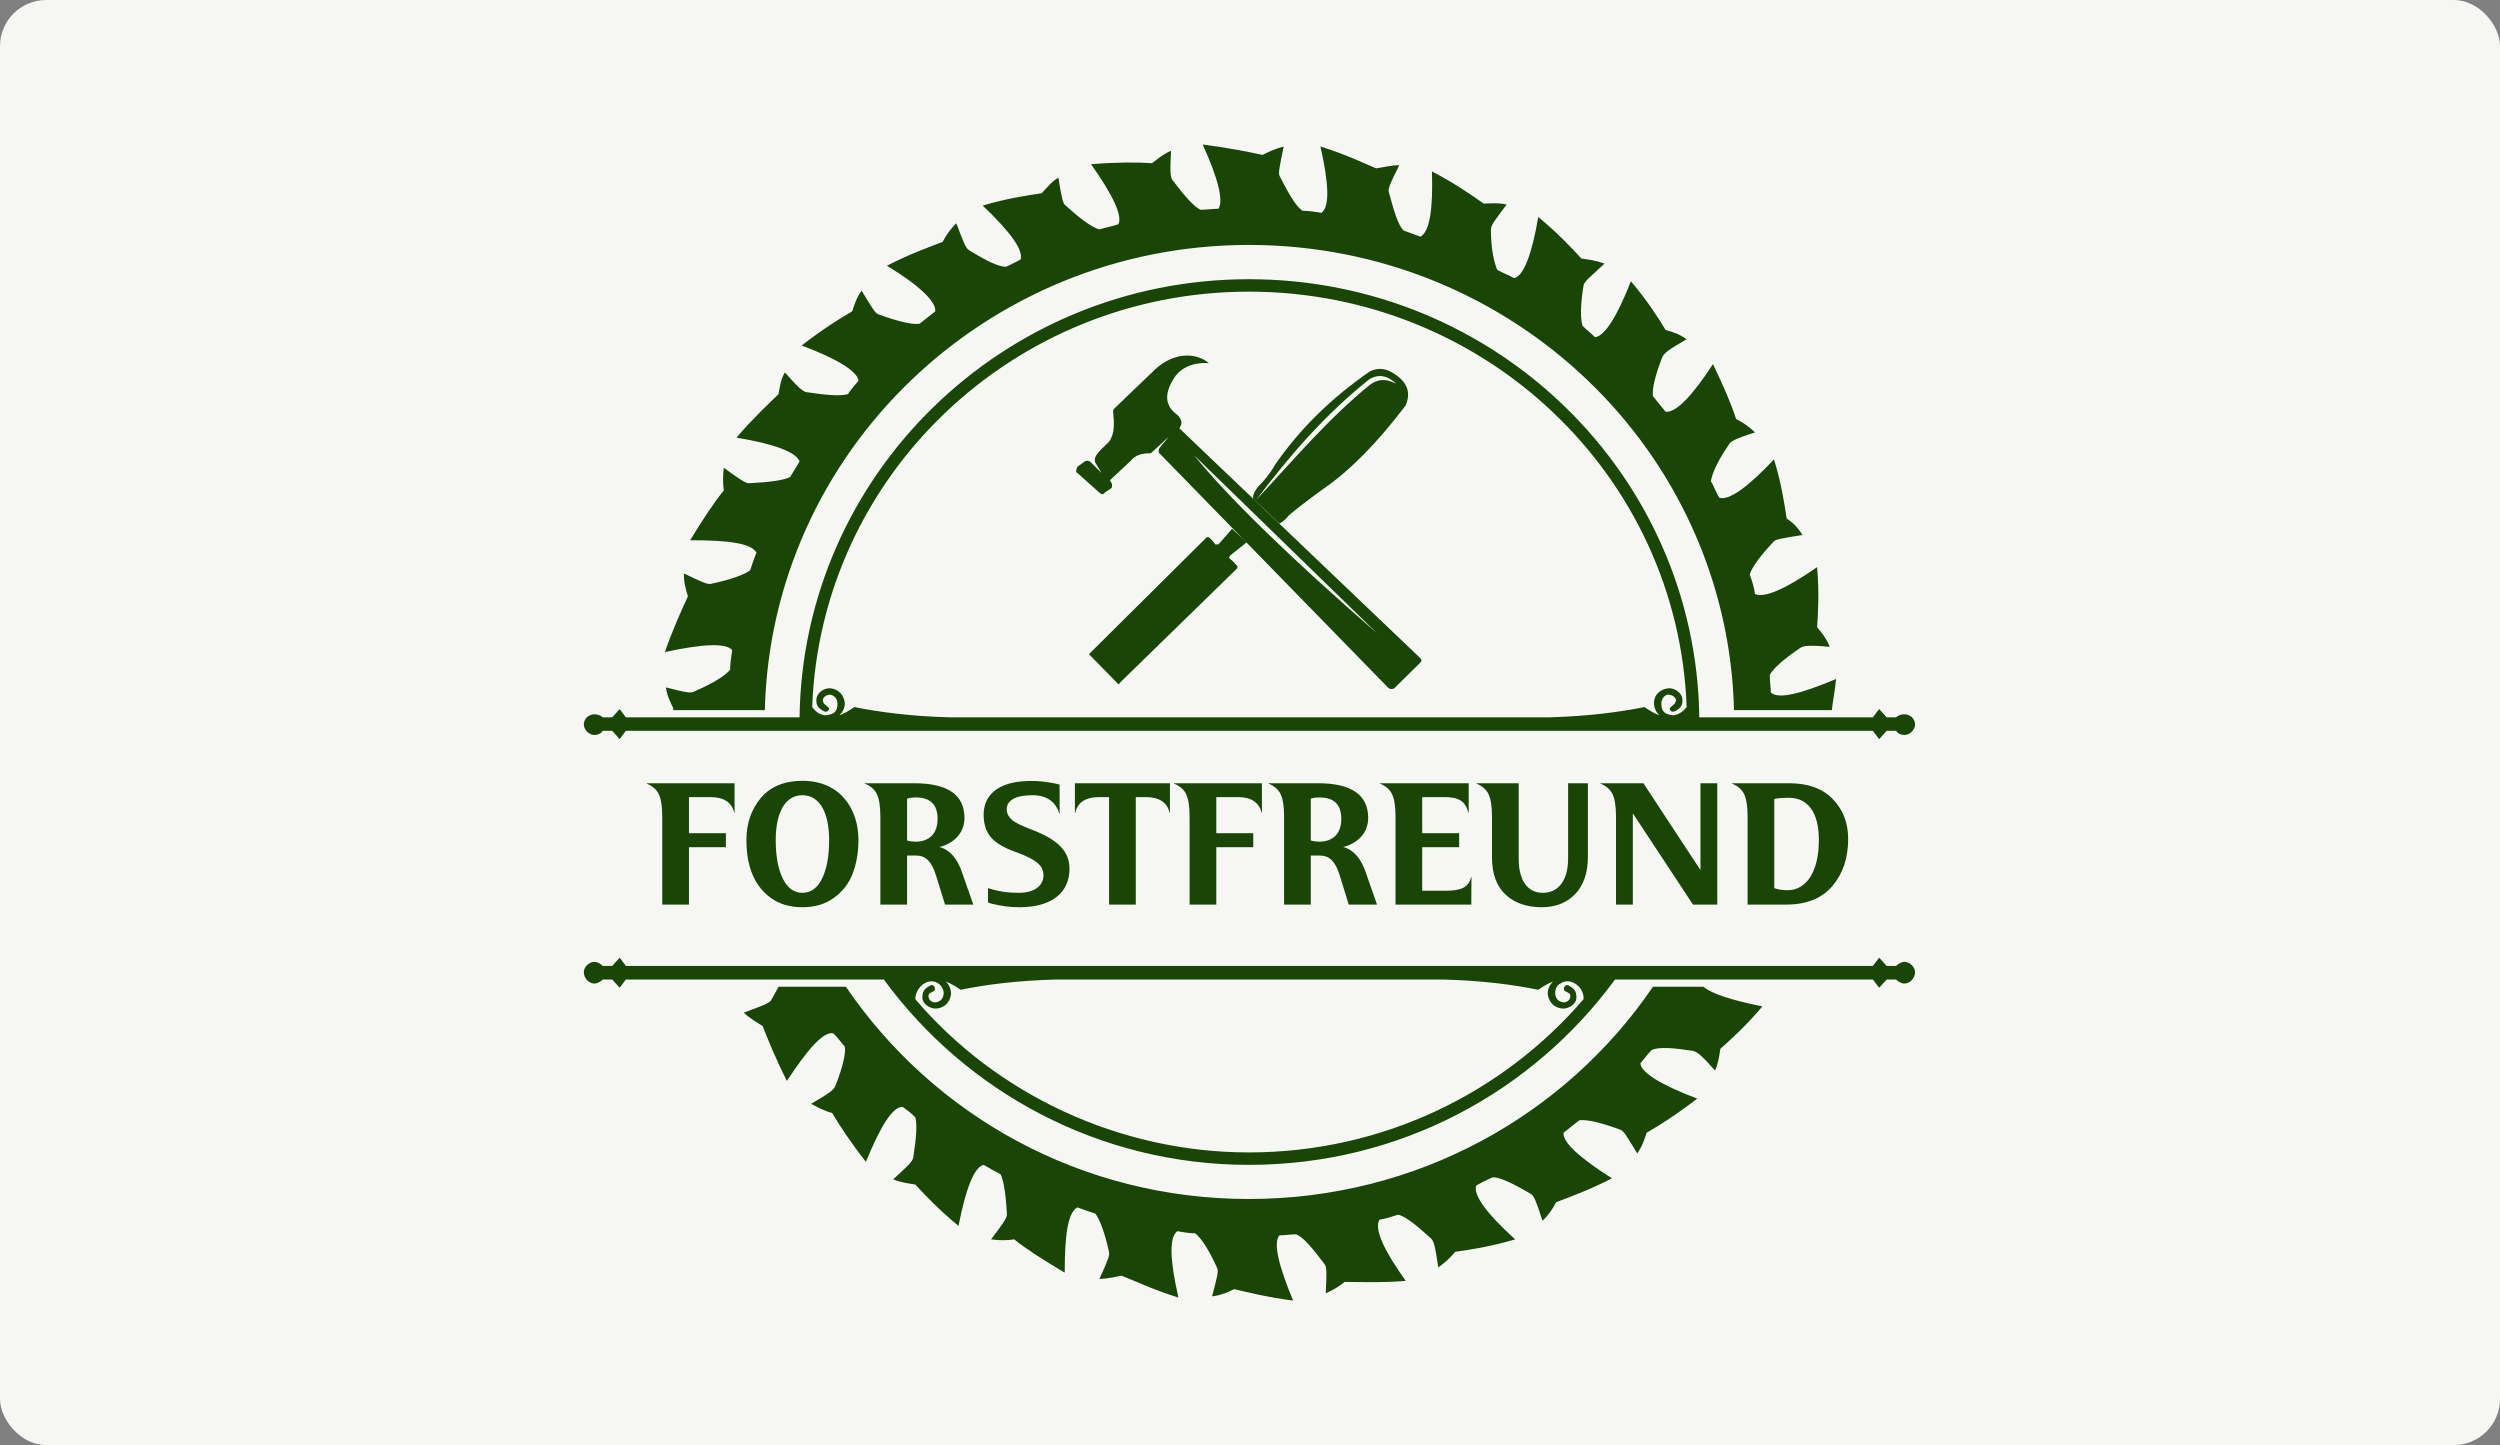
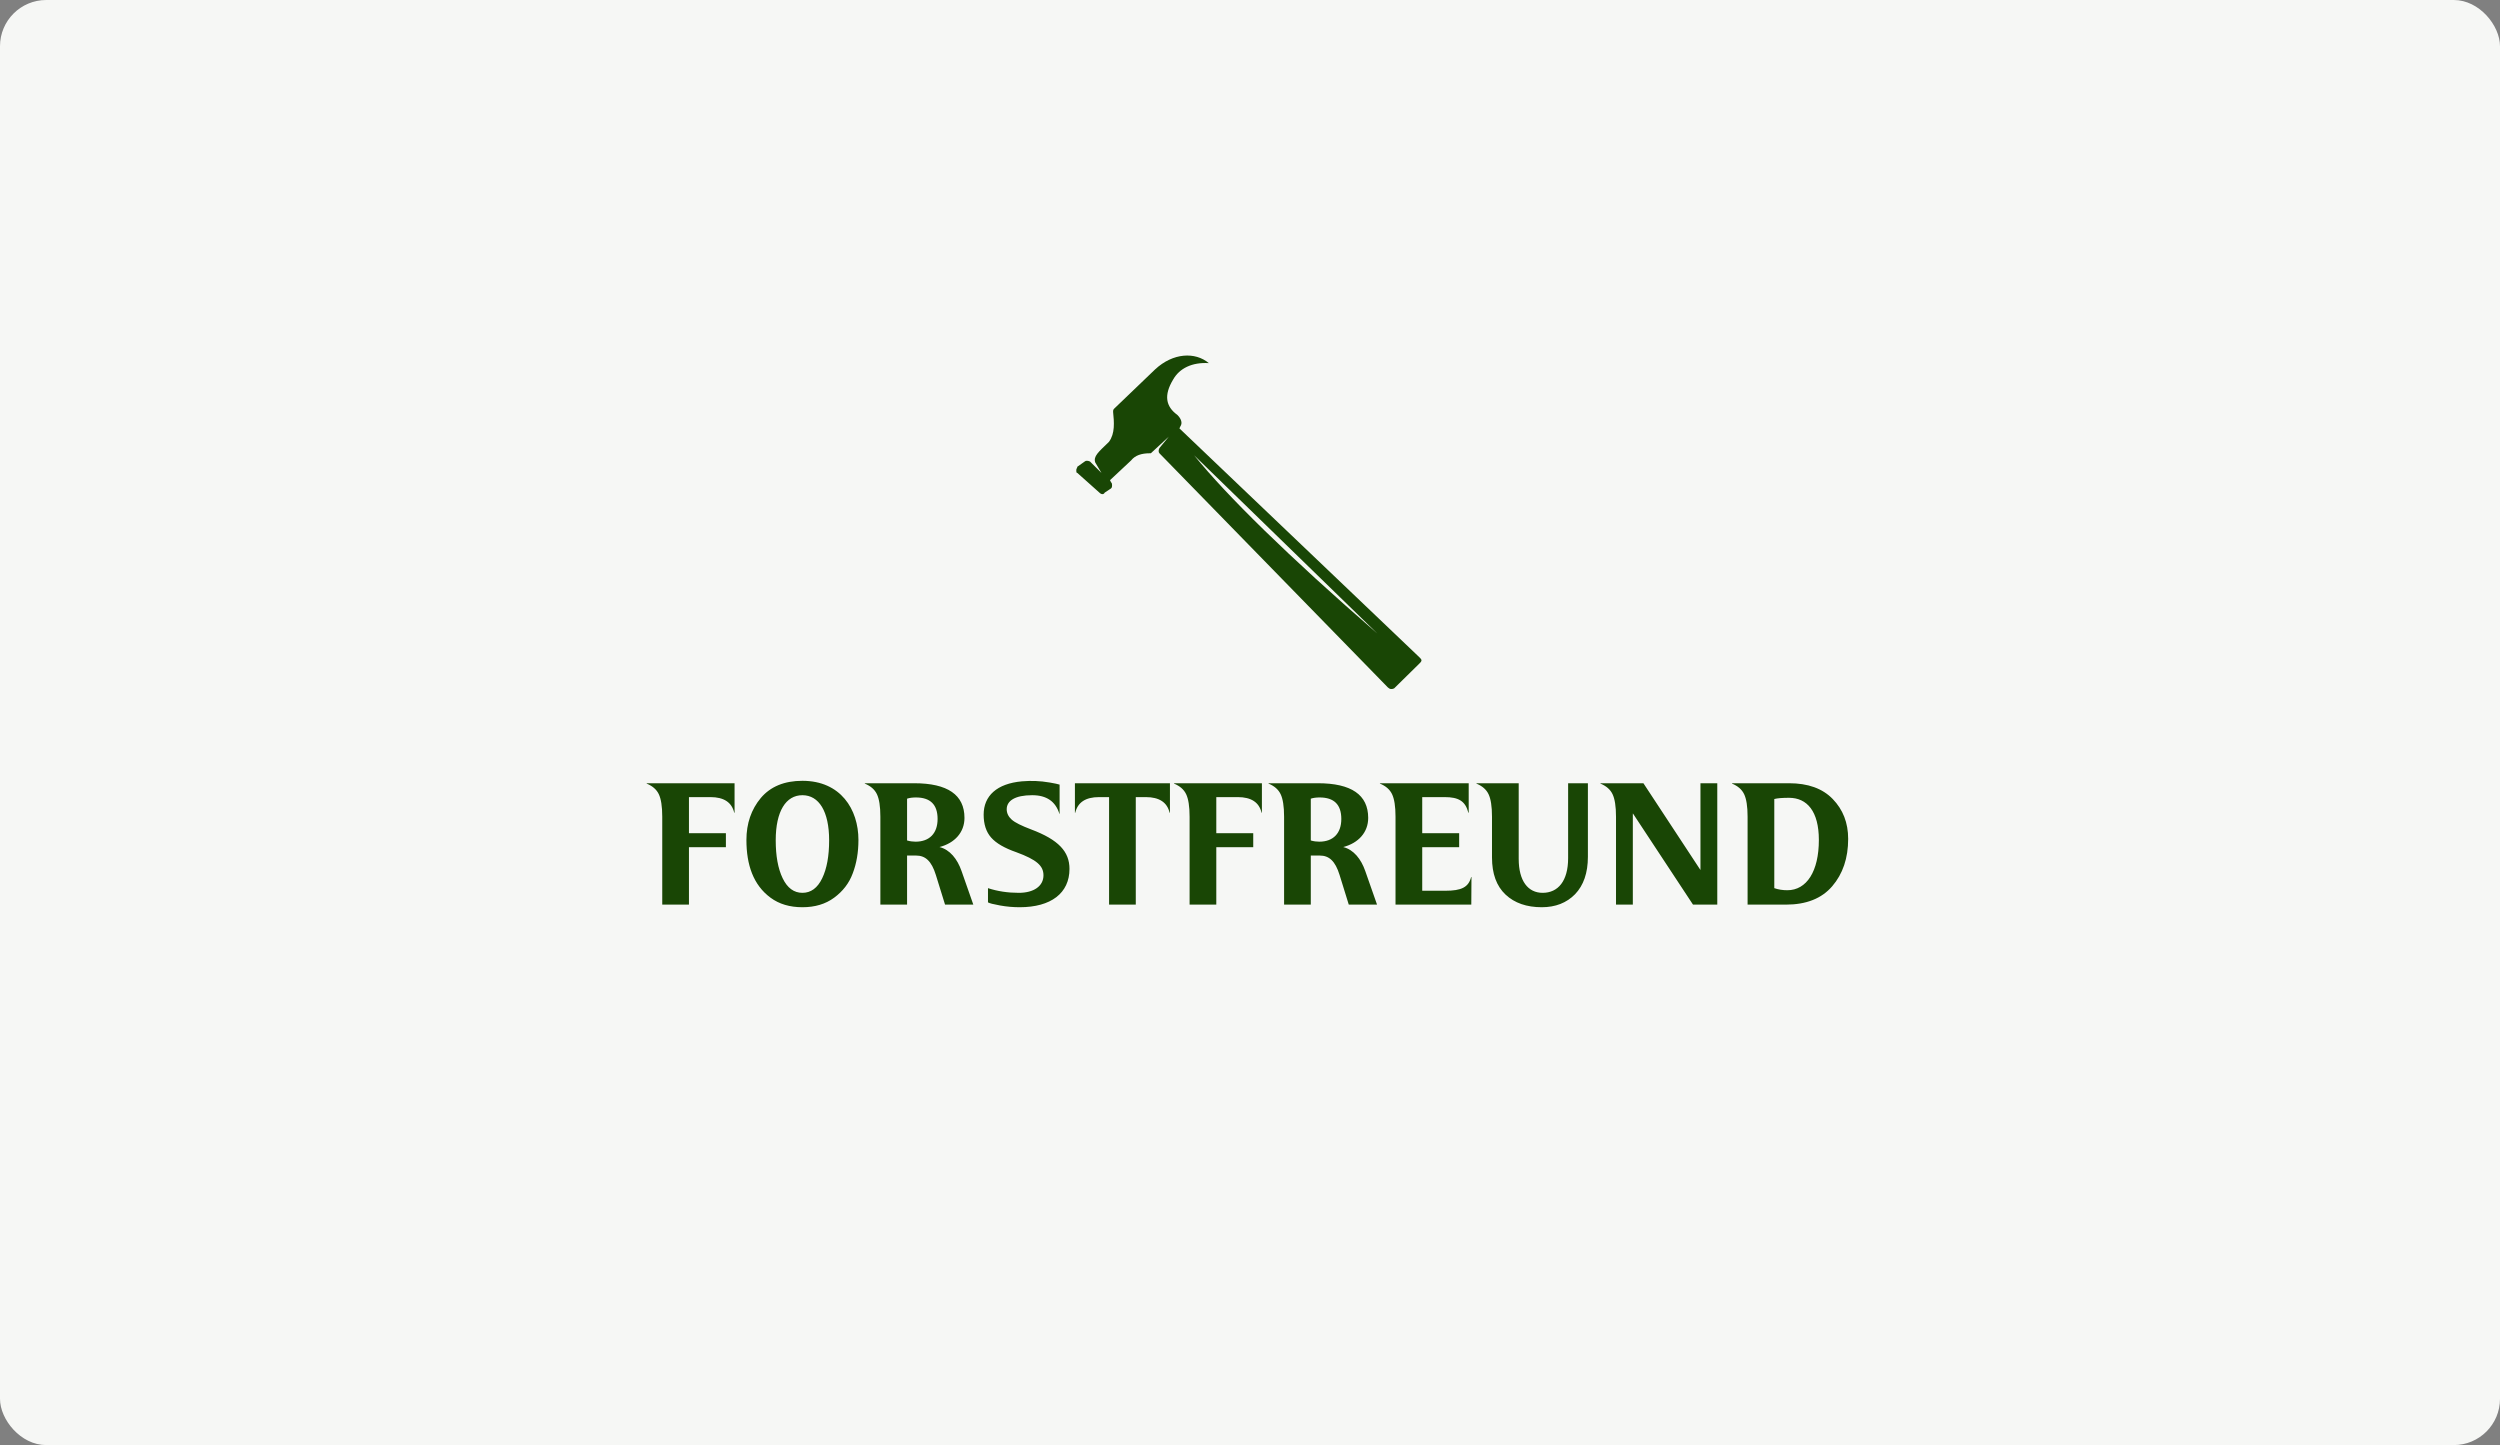
<svg xmlns="http://www.w3.org/2000/svg" width="865" height="500" viewBox="0 0 865 500" fill="none">
  <rect x="0" y="0" width="865" height="500" fill="#808080" stroke="none" />
  <rect width="865" height="500" rx="16" fill="#F6F7F5" />
  <g clip-path="url(#clip0_324_9)">
-     <path fill-rule="evenodd" clip-rule="evenodd" d="M295.575 244.642C294.146 245.696 292.315 246.794 290.484 247.497C291.556 246.398 292.315 244.993 292.315 243.191C291.915 240.336 290.127 238.535 287.584 238.184C284.995 237.832 282.093 239.984 282.495 242.84C282.495 244.29 283.566 245.343 284.995 246.047C286.11 246.792 287.584 245.343 286.468 244.642C285.753 243.894 284.995 243.543 284.995 243.191C283.923 241.742 285.753 240.336 287.226 240.336C289.013 240.687 289.771 242.094 289.771 243.543C289.771 244.993 289.413 246.047 288.298 246.794C287.582 247.145 286.467 247.497 285.395 247.497C283.208 247.145 282.091 246.048 281.02 244.642C283.922 164.695 350.577 100.912 432.098 100.912C514.023 100.912 580.678 164.695 583.58 244.642C582.508 246.047 581.036 247.145 579.205 247.497C578.134 247.497 577.016 247.145 576.303 246.794C575.187 246.048 574.829 244.993 574.829 243.543C574.829 242.094 575.544 240.687 577.016 240.336C578.847 240.336 580.677 241.742 579.561 243.191C579.561 243.543 578.846 243.894 578.132 244.642C577.016 245.345 578.49 246.794 579.561 246.047C581.034 245.343 582.105 244.29 582.105 242.84C582.506 239.984 579.561 237.832 577.015 238.184C574.47 238.535 572.283 240.336 572.283 243.191C572.283 244.993 572.997 246.398 574.113 247.497C572.283 246.794 570.452 245.696 569.024 244.642C560.273 246.398 549.335 247.849 535.896 248.199H328.701C315.264 247.849 304.326 246.398 295.575 244.642ZM589.386 341.412C592.333 343.915 599.251 346.069 609.787 348.22C604.341 354.678 598.894 359.685 595.233 362.892C594.876 365.396 594.518 367.944 593.402 370.403C588.671 365.046 587.242 363.99 585.769 363.595C578.849 362.542 574.116 362.19 571.571 363.244C570.096 364.693 569.027 366.143 567.553 367.945C567.911 371.151 574.829 375.455 587.242 380.112C580.321 385.472 574.116 389.424 569.74 391.928C569.027 394.08 568.268 396.584 566.482 399.088C562.822 393.026 561.749 391.225 560.633 390.873C553.713 388.325 548.982 387.272 546.436 387.622C544.605 389.071 542.819 390.522 540.989 391.927C540.632 395.178 546.436 400.535 557.731 407.697C550.098 411.649 543.178 414.155 538.446 415.957C537.329 418.109 535.899 420.261 533.713 422.413C531.525 415.606 530.767 413.804 529.695 413.101C523.489 409.5 519.159 407.346 516.569 407.346C514.785 408.05 512.596 409.148 510.767 410.202C509.651 413.453 514.384 419.909 524.249 428.827C515.499 431.375 508.58 432.428 503.489 433.131C502.016 434.933 500.185 436.733 497.642 438.535C496.569 431.375 496.213 429.573 495.097 428.475C490.007 423.819 486.39 420.964 483.8 420.261C481.658 420.964 479.425 421.666 477.283 422.017C475.452 425.268 478.711 432.428 486.39 443.19C477.64 443.894 470.363 443.542 465.272 443.542C463.443 444.993 461.256 446.397 458.71 447.495C459.067 440.335 459.067 438.535 458.352 437.436C453.977 431.726 451.03 428.124 448.486 427.07C446.655 427.07 444.512 427.422 442.683 427.422C440.495 429.924 442.325 437.789 447.416 450C439.023 448.947 431.744 447.145 427.012 446.047C424.825 447.145 422.281 448.198 419.377 448.55C421.208 441.743 421.566 439.941 421.208 438.886C418.306 432.428 415.717 428.475 413.528 426.719C411.386 426.719 409.153 426.322 407.368 425.972C404.421 428.125 404.824 436.031 407.726 448.947C399.332 446.399 392.768 443.192 388.037 441.391C385.893 441.743 383.349 442.489 380.402 442.489C383.349 436.031 384.062 434.232 383.706 433.131C382.233 426.322 380.402 421.667 378.973 419.909C376.786 419.162 374.598 418.459 372.768 417.756C369.509 419.514 368.393 427.069 368.393 440.334C361.115 436.029 354.909 432.075 350.936 428.825C348.392 429.22 345.846 429.22 342.899 428.825C347.274 423.115 348.39 421.314 348.39 420.259C348.033 413.1 347.274 408.444 346.202 406.29C344.015 405.193 342.184 404.094 340.354 403.039C337.095 403.742 334.148 411.296 331.648 424.168C325.086 418.808 319.995 413.45 316.692 409.847C314.505 409.496 311.602 409.144 309.057 408.045C314.505 403.038 315.621 401.984 315.977 400.534C317.048 393.726 317.406 389.068 316.692 386.566C315.264 385.116 313.79 384.062 312.317 382.965C308.7 382.965 304.682 389.772 299.593 401.984C294.502 395.526 290.485 389.42 287.94 385.116C285.395 384.413 283.207 383.315 280.663 381.909C286.824 378.308 288.298 377.253 289.011 375.804C291.556 369.346 292.672 364.688 292.315 362.186C290.842 360.384 289.771 358.935 288.298 357.53C284.993 356.783 279.547 362.889 272.269 374.002C268.296 366.139 265.707 359.681 263.876 355.025C261.734 353.575 259.545 352.521 257.357 350.369C264.277 347.821 266.108 347.118 266.821 346.065C267.894 344.263 268.607 342.812 269.366 341.407H292.67C322.896 385.817 373.88 414.853 432.097 414.853C490.358 414.853 541.702 385.817 571.927 341.407H589.386V341.412ZM316.692 345.719C345.086 379.014 387.678 398.738 432.1 398.738C478.71 398.738 520.23 377.96 547.909 345.719C548.267 341.765 543.534 337.81 539.873 340.316C538.446 341.019 538.089 342.468 538.089 343.567C538.089 344.971 538.804 346.422 540.632 346.774C542.06 347.125 543.891 345.719 543.176 343.918C542.819 343.567 542.06 343.215 541.345 342.819C540.63 341.765 541.703 340.317 542.819 341.019C544.247 341.765 545.363 342.819 545.363 344.27C546.078 347.125 542.819 349.277 540.273 348.926C537.684 348.574 535.897 346.774 535.498 343.918C535.498 342.116 536.255 340.667 537.328 339.614C535.498 340.317 533.712 341.414 532.238 342.468C523.488 340.667 512.595 339.262 499.111 338.911H365.488C352.006 339.262 341.111 340.667 332.362 342.468C330.888 341.413 329.057 340.316 327.271 339.614C328.344 340.669 329.057 342.116 329.057 343.918C328.7 346.774 326.914 348.574 324.324 348.926C321.78 349.277 318.52 347.125 319.235 344.27C319.235 342.819 320.351 341.766 321.78 341.019C322.896 340.316 323.967 341.765 323.253 342.819C322.493 343.215 321.78 343.567 321.422 343.918C320.707 345.72 322.493 347.125 323.967 346.774C325.798 346.422 326.511 344.971 326.511 343.567C326.511 342.468 325.796 341.019 324.725 340.316C321.068 337.81 316.692 341.763 316.692 345.719ZM242.402 334.209H216.552L214.41 331.354L211.821 334.209H208.562C207.847 333.506 206.732 332.804 205.66 332.804C203.829 332.804 202 334.561 202 336.363C202 338.515 203.831 340.316 205.66 340.316C206.732 340.316 207.847 339.612 208.562 338.911H211.822L214.411 341.765L216.553 338.911H242.404H263.877H299.237H305.799C334.149 377.61 380.044 403.043 432.1 403.043C484.559 403.043 530.409 377.61 558.802 338.911H566.125H601.439H648.005L650.193 341.765L652.783 338.911H656.042C656.757 339.614 657.873 340.316 658.944 340.316C660.774 340.316 662.605 338.514 662.605 336.363C662.605 334.561 660.772 332.804 658.944 332.804C657.873 332.804 656.757 333.507 656.042 334.209H652.783L650.193 331.354L648.005 334.209H242.402ZM264.636 245.695C266.824 156.436 341.113 84.747 432.1 84.747C523.489 84.747 597.778 156.435 599.966 245.695H633.807C634.165 242.488 634.923 238.885 635.281 234.933C623.272 239.984 615.279 242.092 612.69 239.589C612.69 237.832 612.333 235.678 612.333 233.528C613.448 231.374 617.065 228.124 622.914 224.17C623.984 223.467 625.816 223.117 633.094 223.819C632.021 220.963 630.192 218.811 628.718 217.009C629.076 212.002 629.478 204.842 628.718 196.232C617.825 203.787 610.503 206.994 607.244 205.544C606.886 203.04 606.174 200.888 605.414 198.734C606.172 196.23 609.074 192.276 613.806 187.27C614.521 186.567 616.708 186.217 623.628 185.116C622.156 182.614 620.37 180.812 618.181 179.407C617.423 174.355 616.35 167.196 613.806 158.937C604.699 168.645 598.135 173.301 594.876 172.203C593.76 170.445 593.045 168.293 591.975 166.493C592.333 163.99 594.161 159.684 598.135 153.93C598.493 152.875 600.324 151.776 607.242 149.624C605.055 147.472 602.868 146.067 600.68 144.968C599.251 140.312 596.304 133.504 592.689 125.991C585.411 137.105 579.92 142.816 576.303 142.464C574.829 140.662 573.401 138.906 571.929 137.104C571.571 134.6 572.644 129.944 575.187 123.486C575.945 122.037 577.375 120.982 583.58 117.381C581.036 115.579 578.847 114.877 576.303 114.174C573.758 109.87 569.739 103.763 564.294 97.305C559.561 109.474 555.187 116.326 551.882 116.678C550.454 115.227 548.98 114.174 547.552 112.724C546.793 110.22 546.793 105.564 547.909 98.756C548.267 97.305 549.74 96.252 555.187 91.2C552.285 90.147 549.74 89.794 547.151 89.442C543.891 85.84 538.802 80.482 532.24 75.079C530.052 87.993 527.149 95.506 523.89 96.252C522.059 95.155 519.872 94.451 518.043 93.353C516.97 90.849 515.853 86.193 515.853 79.385C515.853 77.978 516.97 76.529 521.299 70.775C518.399 70.071 515.497 70.423 513.308 70.423C509.29 67.568 503.129 63.263 495.45 59.309C495.851 72.224 494.735 80.086 491.476 81.887C489.645 81.184 487.458 80.482 485.627 79.735C483.796 77.977 482.367 73.278 480.538 66.469C480.18 65.414 480.895 63.613 484.153 57.155C481.253 57.155 478.708 57.903 476.162 58.254C471.787 56.452 465.268 53.247 456.876 50.699C459.778 63.613 460.136 71.52 457.234 73.63C455.045 73.278 452.858 72.927 450.67 72.927C448.483 71.52 445.937 67.216 442.679 60.758C442.321 59.661 442.679 57.904 444.152 50.699C441.205 51.446 439.018 52.499 436.83 53.598C431.742 52.504 424.824 51.099 416.116 50C421.564 61.817 423.394 69.724 421.564 72.228C419.376 72.228 417.546 72.579 415.358 72.579C413.169 71.525 409.911 67.924 405.893 62.564C404.822 61.465 404.822 59.313 405.178 52.154C402.632 53.252 400.445 55.009 398.614 56.458C393.525 56.106 386.248 56.106 377.497 56.81C385.132 67.572 388.436 74.732 386.963 77.588C384.776 78.334 382.587 78.686 380.399 79.389C377.855 78.686 373.881 75.831 368.748 71.13C367.676 70.427 367.319 68.275 366.203 61.467C363.659 62.916 362.229 65.068 360.399 66.87C355.668 67.573 348.39 68.628 339.997 71.13C349.461 80.092 354.194 86.549 353.123 89.798C351.65 90.501 349.819 91.6 348.033 92.302C345.443 92.302 341.113 90.15 335.265 86.547C334.148 85.844 333.434 84.045 330.89 77.235C328.701 79.388 327.273 81.54 326.157 83.692C321.425 85.493 314.505 87.998 306.87 91.951C318.166 98.759 323.968 104.469 323.612 107.72C321.781 109.127 319.995 110.576 318.166 112.026C315.621 112.378 310.888 111.279 303.968 108.775C302.852 108.424 301.78 106.623 298.119 100.561C296.289 103.064 295.575 105.57 294.86 107.72C290.485 110.224 284.28 114.178 277.36 119.537C289.771 124.193 296.646 128.499 297.048 131.706C295.932 133.155 294.504 134.604 293.388 136.362C290.843 137.108 286.111 136.756 278.834 135.659C277.762 135.307 276.29 134.253 271.557 128.849C270.084 131.353 269.728 134.253 269.37 136.361C265.71 139.962 260.619 144.618 254.815 151.427C267.897 153.581 275.532 156.435 276.647 159.686C275.532 161.487 274.46 163.287 273.388 165.045C271.201 166.142 266.468 166.846 259.147 167.197C258.076 167.197 256.245 166.142 250.441 161.838C250.084 164.693 250.084 167.197 250.441 169.701C247.137 173.654 243.164 179.76 238.788 186.921C252.271 186.921 259.906 187.975 261.737 191.226C260.978 193.026 260.263 195.178 259.55 197.332C257.719 198.737 252.987 200.538 246.067 201.988C244.995 202.34 243.165 201.594 236.601 198.387C236.601 201.594 237.316 204.142 238.03 206.294C235.888 210.95 232.941 217.408 230.039 225.622C243.165 222.767 251.156 222.417 253.343 224.919C252.987 227.423 252.63 229.575 252.63 231.729C250.799 233.882 246.781 236.384 240.263 239.24C239.147 239.987 237.316 239.591 230.396 237.835C230.797 240.69 231.87 242.842 232.941 244.995V245.698H264.636V245.695ZM232.223 248.199H228.205H216.552L214.41 245.343L211.821 248.199H208.562C207.847 247.496 206.732 247.145 205.66 247.145C203.829 247.145 202 248.552 202 250.702C202 252.504 203.831 254.304 205.66 254.304C206.732 254.304 207.847 253.952 208.562 252.855H211.822L214.411 255.754L216.553 252.855H242.404H648.005L650.193 255.754L652.783 252.855H656.042C656.757 253.952 657.873 254.304 658.944 254.304C660.774 254.304 662.605 252.503 662.605 250.702C662.605 248.55 660.772 247.145 658.944 247.145C657.873 247.145 656.757 247.497 656.042 248.199H652.783L650.193 245.343L648.005 248.199H635.638H633.094H599.968H590.502H587.959C586.841 164.343 517.686 96.606 432.101 96.606C346.918 96.606 277.763 164.343 276.646 248.199H273.387H264.636H232.223Z" fill="#194605" />
    <path fill-rule="evenodd" clip-rule="evenodd" d="M413.168 157.534L476.52 219.163C445.579 192.281 424.463 171.504 413.168 157.534ZM408.435 147.475L408.079 148.221L491.118 227.422C491.475 227.774 491.833 228.125 491.833 228.475C491.833 228.871 491.475 229.223 491.118 229.574L482.367 238.184C481.61 238.536 480.895 238.536 480.18 237.833L401.157 156.831C400.8 156.436 400.8 155.732 401.157 155.029L404.417 151.077L398.613 156.436C398.255 156.831 398.255 156.831 397.898 156.831C394.951 156.831 392.764 157.534 391.335 159.335L384.058 166.143L384.415 166.846C384.773 167.198 384.773 167.55 384.773 167.945C384.773 168.297 384.773 168.648 384.415 169L382.228 170.449C381.871 171.152 381.112 171.152 380.397 170.449L372.762 163.639C372.406 163.639 372.406 163.288 372.406 162.541C372.406 162.189 372.762 161.837 372.762 161.486L375.307 159.685C375.664 159.334 376.378 159.334 377.138 159.685L381.111 163.638L378.967 160.037C378.209 157.885 380.038 156.434 383.7 152.877C385.844 149.978 385.486 146.069 385.129 142.466C385.129 142.115 385.129 141.763 385.486 141.412L399.684 127.794C405.89 122.039 413.524 121.688 418.257 125.64C412.453 125.289 408.079 127.442 405.89 131.351C402.631 136.754 403.346 140.663 407.364 143.562C408.792 144.972 409.15 146.422 408.435 147.475Z" fill="#194605" />
-     <path fill-rule="evenodd" clip-rule="evenodd" d="M434.646 172.951C446.298 157.533 458.353 143.564 473.622 131.353C476.881 129.2 480.185 129.946 483.086 132.802C479.828 131.001 476.881 131.001 473.979 133.153C459.424 144.97 447.415 159.335 434.646 172.951ZM431.385 187.624L425.538 192.28C425.538 192.676 425.18 192.676 425.18 193.027C425.18 193.027 425.538 193.027 425.538 193.379C426.298 193.73 427.011 194.784 428.127 195.881C428.127 195.881 428.127 196.233 428.127 196.584L387.323 236.383C387.323 236.734 387.323 236.734 386.965 236.734C386.965 236.734 386.965 236.734 386.608 236.383L377.143 226.719C376.786 226.719 376.786 226.367 377.143 225.972L417.547 185.867C417.547 185.867 417.547 185.867 417.904 185.867C417.904 185.867 417.904 185.867 418.262 185.867C419.378 186.922 420.093 187.624 420.449 188.37C420.806 188.37 420.806 188.37 421.207 188.37C421.207 188.37 421.207 188.37 421.565 188.37L426.298 182.968L431.385 187.624ZM433.574 172.557V172.206C433.574 170.799 434.289 169.702 435.405 168.296C437.236 166.494 439.379 163.991 441.209 160.74C449.601 148.573 460.495 137.811 473.978 128.499C476.88 127.05 479.826 127.445 482.727 129.552C487.103 132.451 488.175 136.01 486.344 140.314C476.522 153.229 467.058 162.892 457.593 169.35C452.147 173.303 448.485 176.16 445.94 178.312C444.871 179.761 443.397 180.816 442.682 181.167L433.574 172.557Z" fill="#194605" />
    <path d="M238.379 288.28H251.159V293.14H238.379V313H229.139V282.58C229.139 278.98 228.719 276.4 227.939 274.78C227.159 273.16 225.779 271.96 223.739 271.12V271H254.159V281.2H254.039C253.199 277.6 250.439 275.8 245.819 275.8H238.379V288.28ZM277.64 313.9C273.26 313.9 269.6 312.82 266.6 310.6C260.66 306.22 258.26 299.26 258.26 290.62C258.26 284.92 259.94 280.06 263.24 276.1C266.6 272.14 271.4 270.16 277.64 270.16C290.84 270.16 297.02 280 297.02 290.62C297.02 294.88 296.36 298.78 295.04 302.2C293.78 305.62 291.62 308.38 288.62 310.6C285.62 312.82 281.96 313.9 277.64 313.9ZM286.88 290.74C286.88 280.72 283.34 275.14 277.64 275.14C271.94 275.14 268.4 280.66 268.4 290.74C268.4 296.14 269.18 300.52 270.8 303.88C272.42 307.24 274.7 308.92 277.64 308.92C280.58 308.92 282.86 307.24 284.48 303.88C286.1 300.52 286.88 296.14 286.88 290.74ZM313.848 313H304.608V282.58C304.608 278.98 304.188 276.4 303.408 274.78C302.628 273.16 301.248 271.96 299.208 271.12V271H316.308C327.888 271 333.708 275.02 333.708 283C333.708 287.98 330.348 291.7 325.068 293.08C328.668 293.98 331.248 297.22 332.688 301.36L336.768 313H326.988L323.808 302.74C322.308 297.88 320.148 296.02 316.968 296.02H313.848V313ZM313.848 276.34V290.8C314.868 291.1 315.828 291.22 316.788 291.22C321.588 291.22 324.408 288.34 324.408 283.36C324.408 278.38 321.888 275.92 316.908 275.92C315.768 275.92 314.748 276.04 313.848 276.34ZM361.042 302.86C361.042 299.56 358.702 297.46 351.682 294.88C347.542 293.44 344.662 291.76 342.922 289.78C341.182 287.8 340.342 285.16 340.342 281.86C340.342 275.38 344.902 271.12 353.602 270.34C355.222 270.22 356.782 270.16 358.222 270.22C359.842 270.28 361.522 270.46 363.262 270.76C365.002 271.06 366.082 271.3 366.622 271.48V281.62H366.562C365.242 277.3 362.122 275.14 357.142 275.14C351.202 275.14 348.322 277.06 348.322 280C348.322 281.38 348.922 282.58 350.062 283.6C351.202 284.62 353.422 285.7 356.722 286.96C366.322 290.56 370.042 294.7 370.042 300.64C370.042 309.04 363.622 313.9 352.822 313.9C350.602 313.9 348.382 313.72 346.042 313.3C343.702 312.88 342.322 312.52 341.842 312.22V307.3C345.142 308.38 348.682 308.92 352.522 308.92C357.622 308.92 361.042 306.64 361.042 302.86ZM396.46 275.8H392.98V313H383.74V275.8H380.26C375.64 275.8 372.88 277.6 372.04 281.2H371.92V271H404.8V281.2H404.68C403.84 277.6 401.08 275.8 396.46 275.8ZM420.84 288.28H433.62V293.14H420.84V313H411.6V282.58C411.6 278.98 411.18 276.4 410.4 274.78C409.62 273.16 408.24 271.96 406.2 271.12V271H436.62V281.2H436.5C435.66 277.6 432.9 275.8 428.28 275.8H420.84V288.28ZM453.535 313H444.295V282.58C444.295 278.98 443.875 276.4 443.095 274.78C442.315 273.16 440.935 271.96 438.895 271.12V271H455.995C467.575 271 473.395 275.02 473.395 283C473.395 287.98 470.035 291.7 464.755 293.08C468.355 293.98 470.935 297.22 472.375 301.36L476.455 313H466.675L463.495 302.74C461.995 297.88 459.835 296.02 456.655 296.02H453.535V313ZM453.535 276.34V290.8C454.555 291.1 455.515 291.22 456.475 291.22C461.275 291.22 464.095 288.34 464.095 283.36C464.095 278.38 461.575 275.92 456.595 275.92C455.455 275.92 454.435 276.04 453.535 276.34ZM492.09 288.28H504.87V293.14H492.09V308.2H500.07C505.65 308.2 508.11 307 509.01 303.46H509.13L509.07 313H482.85V282.58C482.85 278.98 482.43 276.4 481.65 274.78C480.87 273.16 479.49 271.96 477.45 271.12V271H508.17V281.2H508.05C507.03 277.18 504.69 275.8 499.83 275.8H492.09V288.28ZM516.231 296.68V282.58C516.231 278.98 515.811 276.4 515.031 274.78C514.251 273.16 512.871 271.96 510.831 271.12V271H525.471V297.16C525.471 304.84 528.711 308.92 533.751 308.92C539.091 308.92 542.571 304.84 542.571 296.92V271H549.411V296.44C549.411 302.02 547.911 306.34 544.971 309.4C542.031 312.4 538.191 313.9 533.451 313.9C528.231 313.9 524.031 312.46 520.911 309.52C517.791 306.58 516.231 302.32 516.231 296.68ZM564.959 313H559.139V282.58C559.139 278.98 558.719 276.4 557.939 274.78C557.159 273.16 555.779 271.96 553.739 271.12V271H568.619L588.299 300.94H588.359V271H594.179V313H585.779L565.019 281.5H564.959V313ZM619.006 276.04C616.786 276.04 615.046 276.16 613.906 276.46V307.3C615.286 307.78 616.786 308.02 618.406 308.02C625.126 308.02 629.326 301.48 629.326 290.62C629.326 280.72 625.246 276.04 619.006 276.04ZM617.926 313H604.666V283.96V282.58C604.666 278.98 604.246 276.4 603.466 274.78C602.686 273.16 601.306 271.96 599.266 271.12V271H615.226H619.006C625.546 271 630.586 272.8 634.126 276.46C637.666 280.12 639.466 284.68 639.466 290.26C639.466 296.92 637.606 302.38 633.946 306.64C630.286 310.9 624.946 313 617.926 313Z" fill="#194605" />
  </g>
  <defs>
    <clipPath id="clip0_324_9">
      <rect width="460.606" height="400" fill="white" transform="translate(202 50)" />
    </clipPath>
  </defs>
</svg>